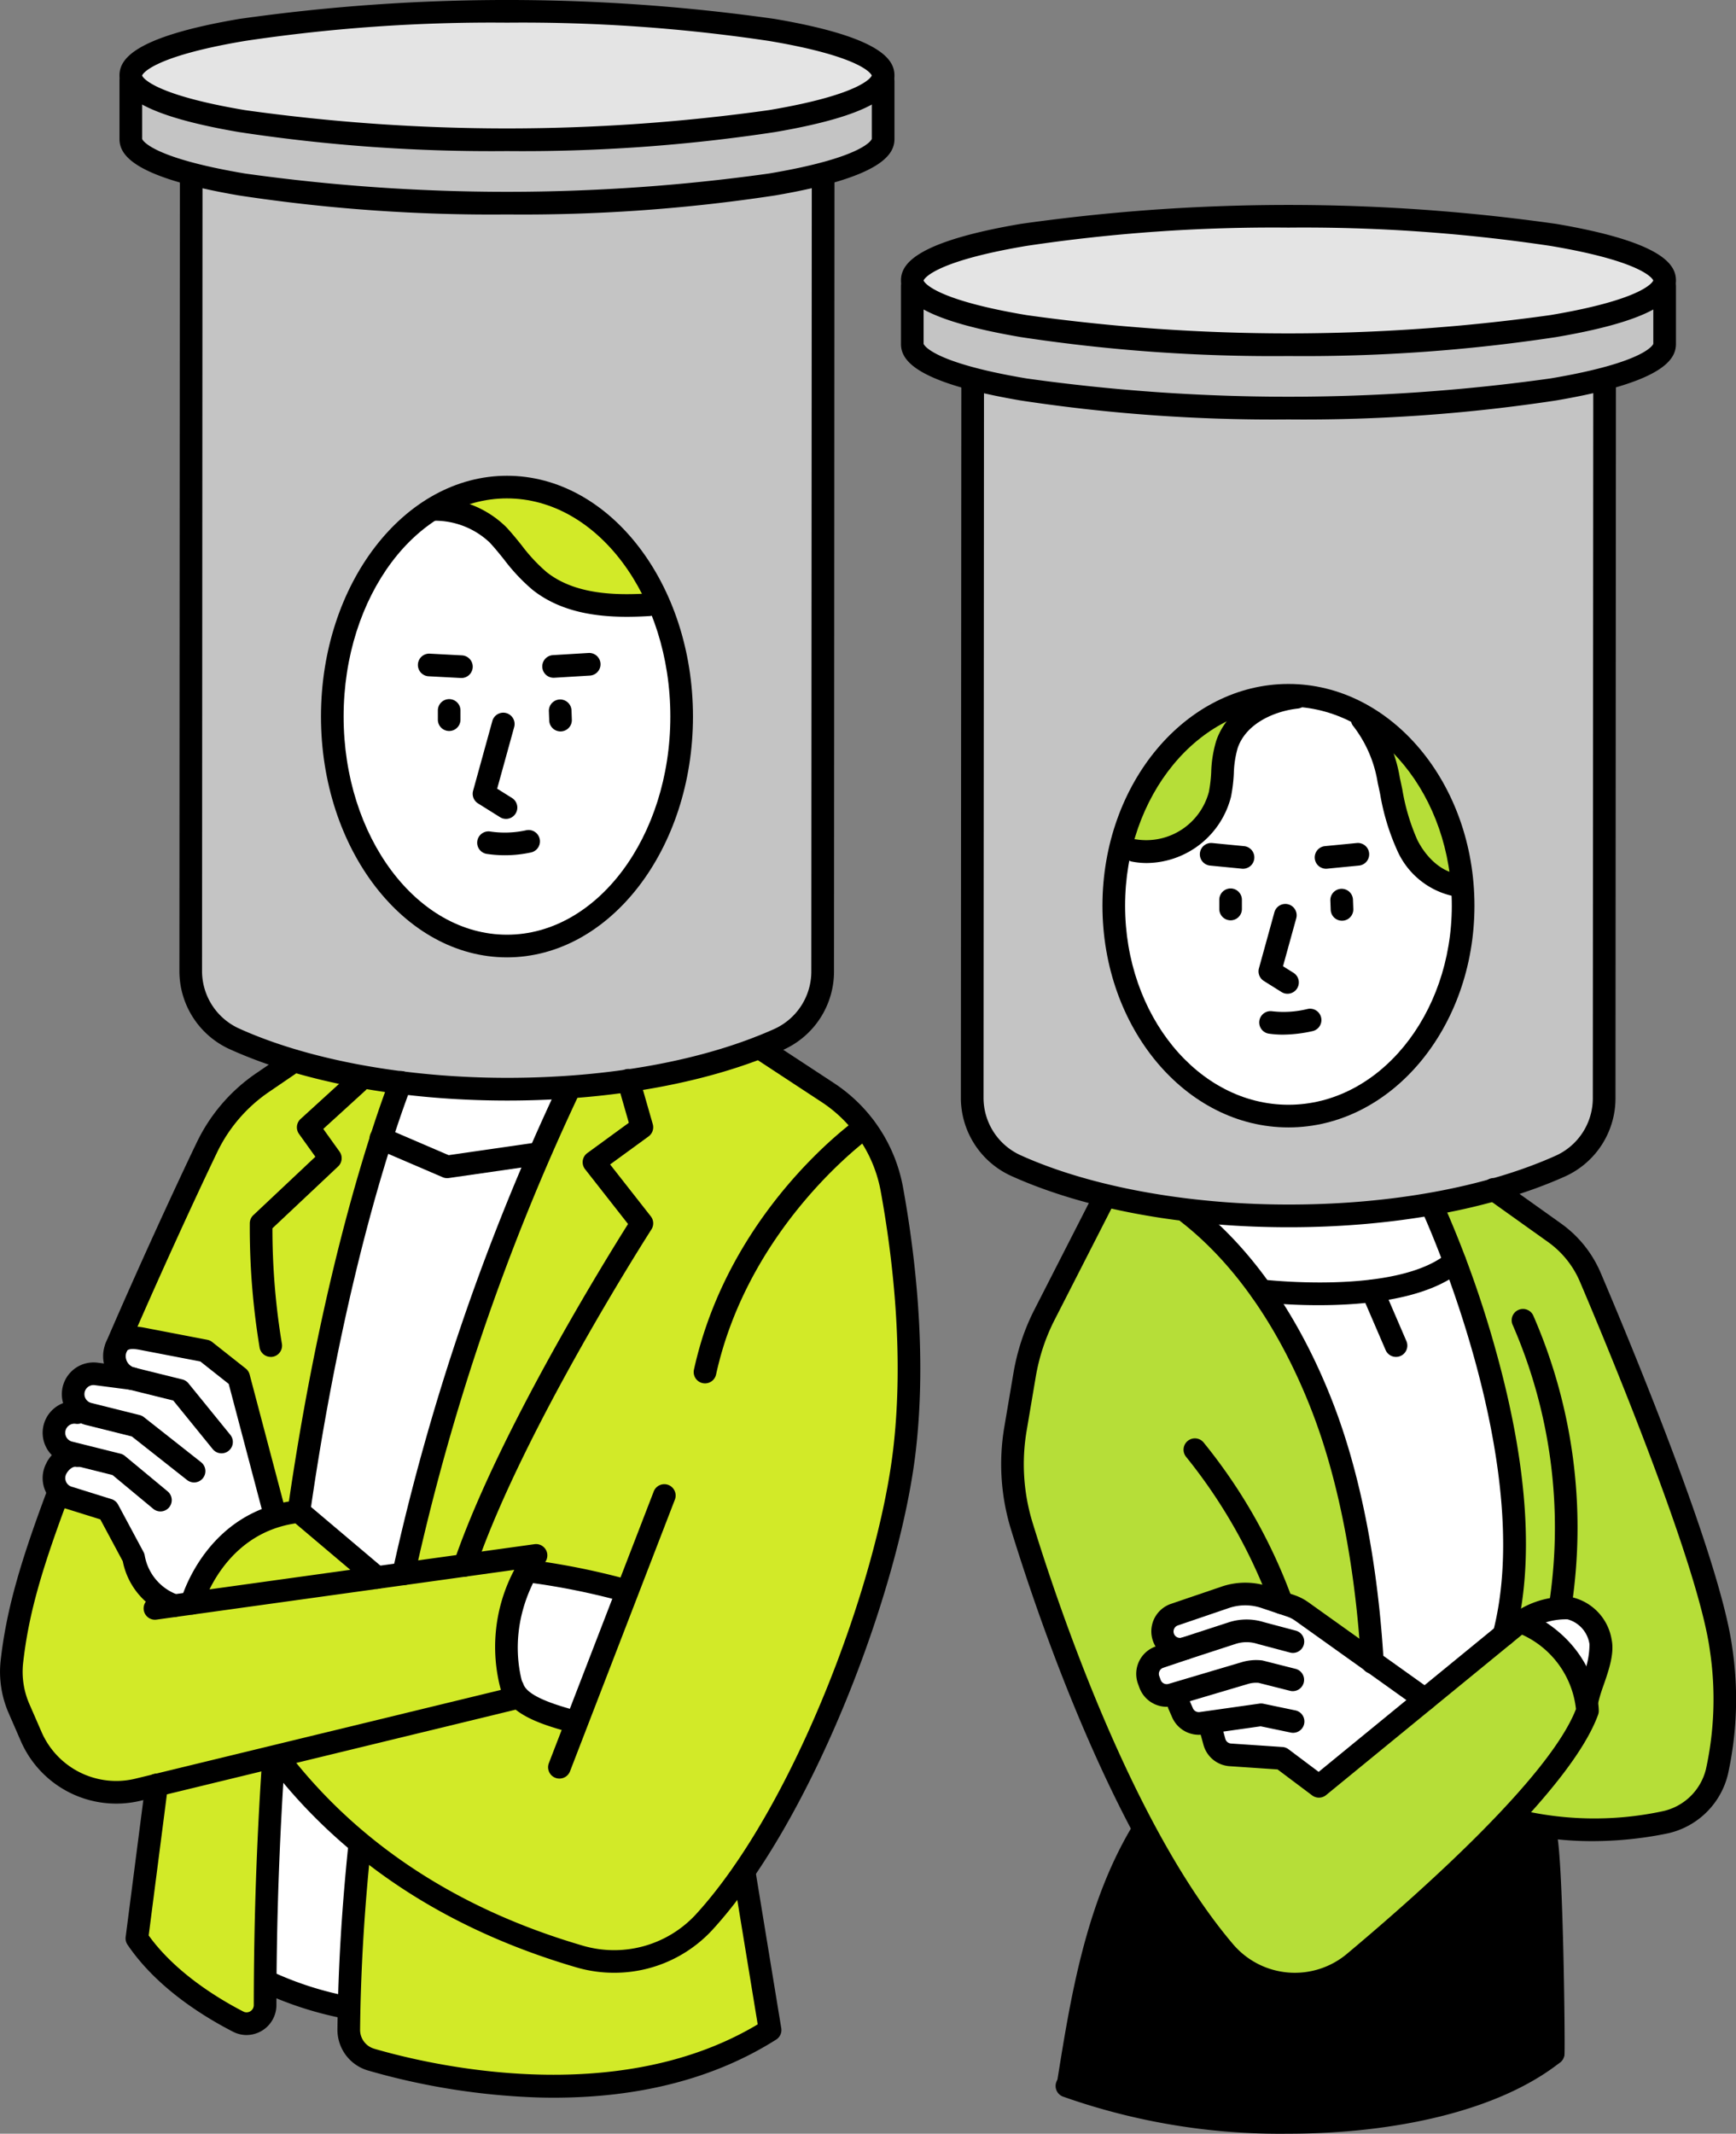
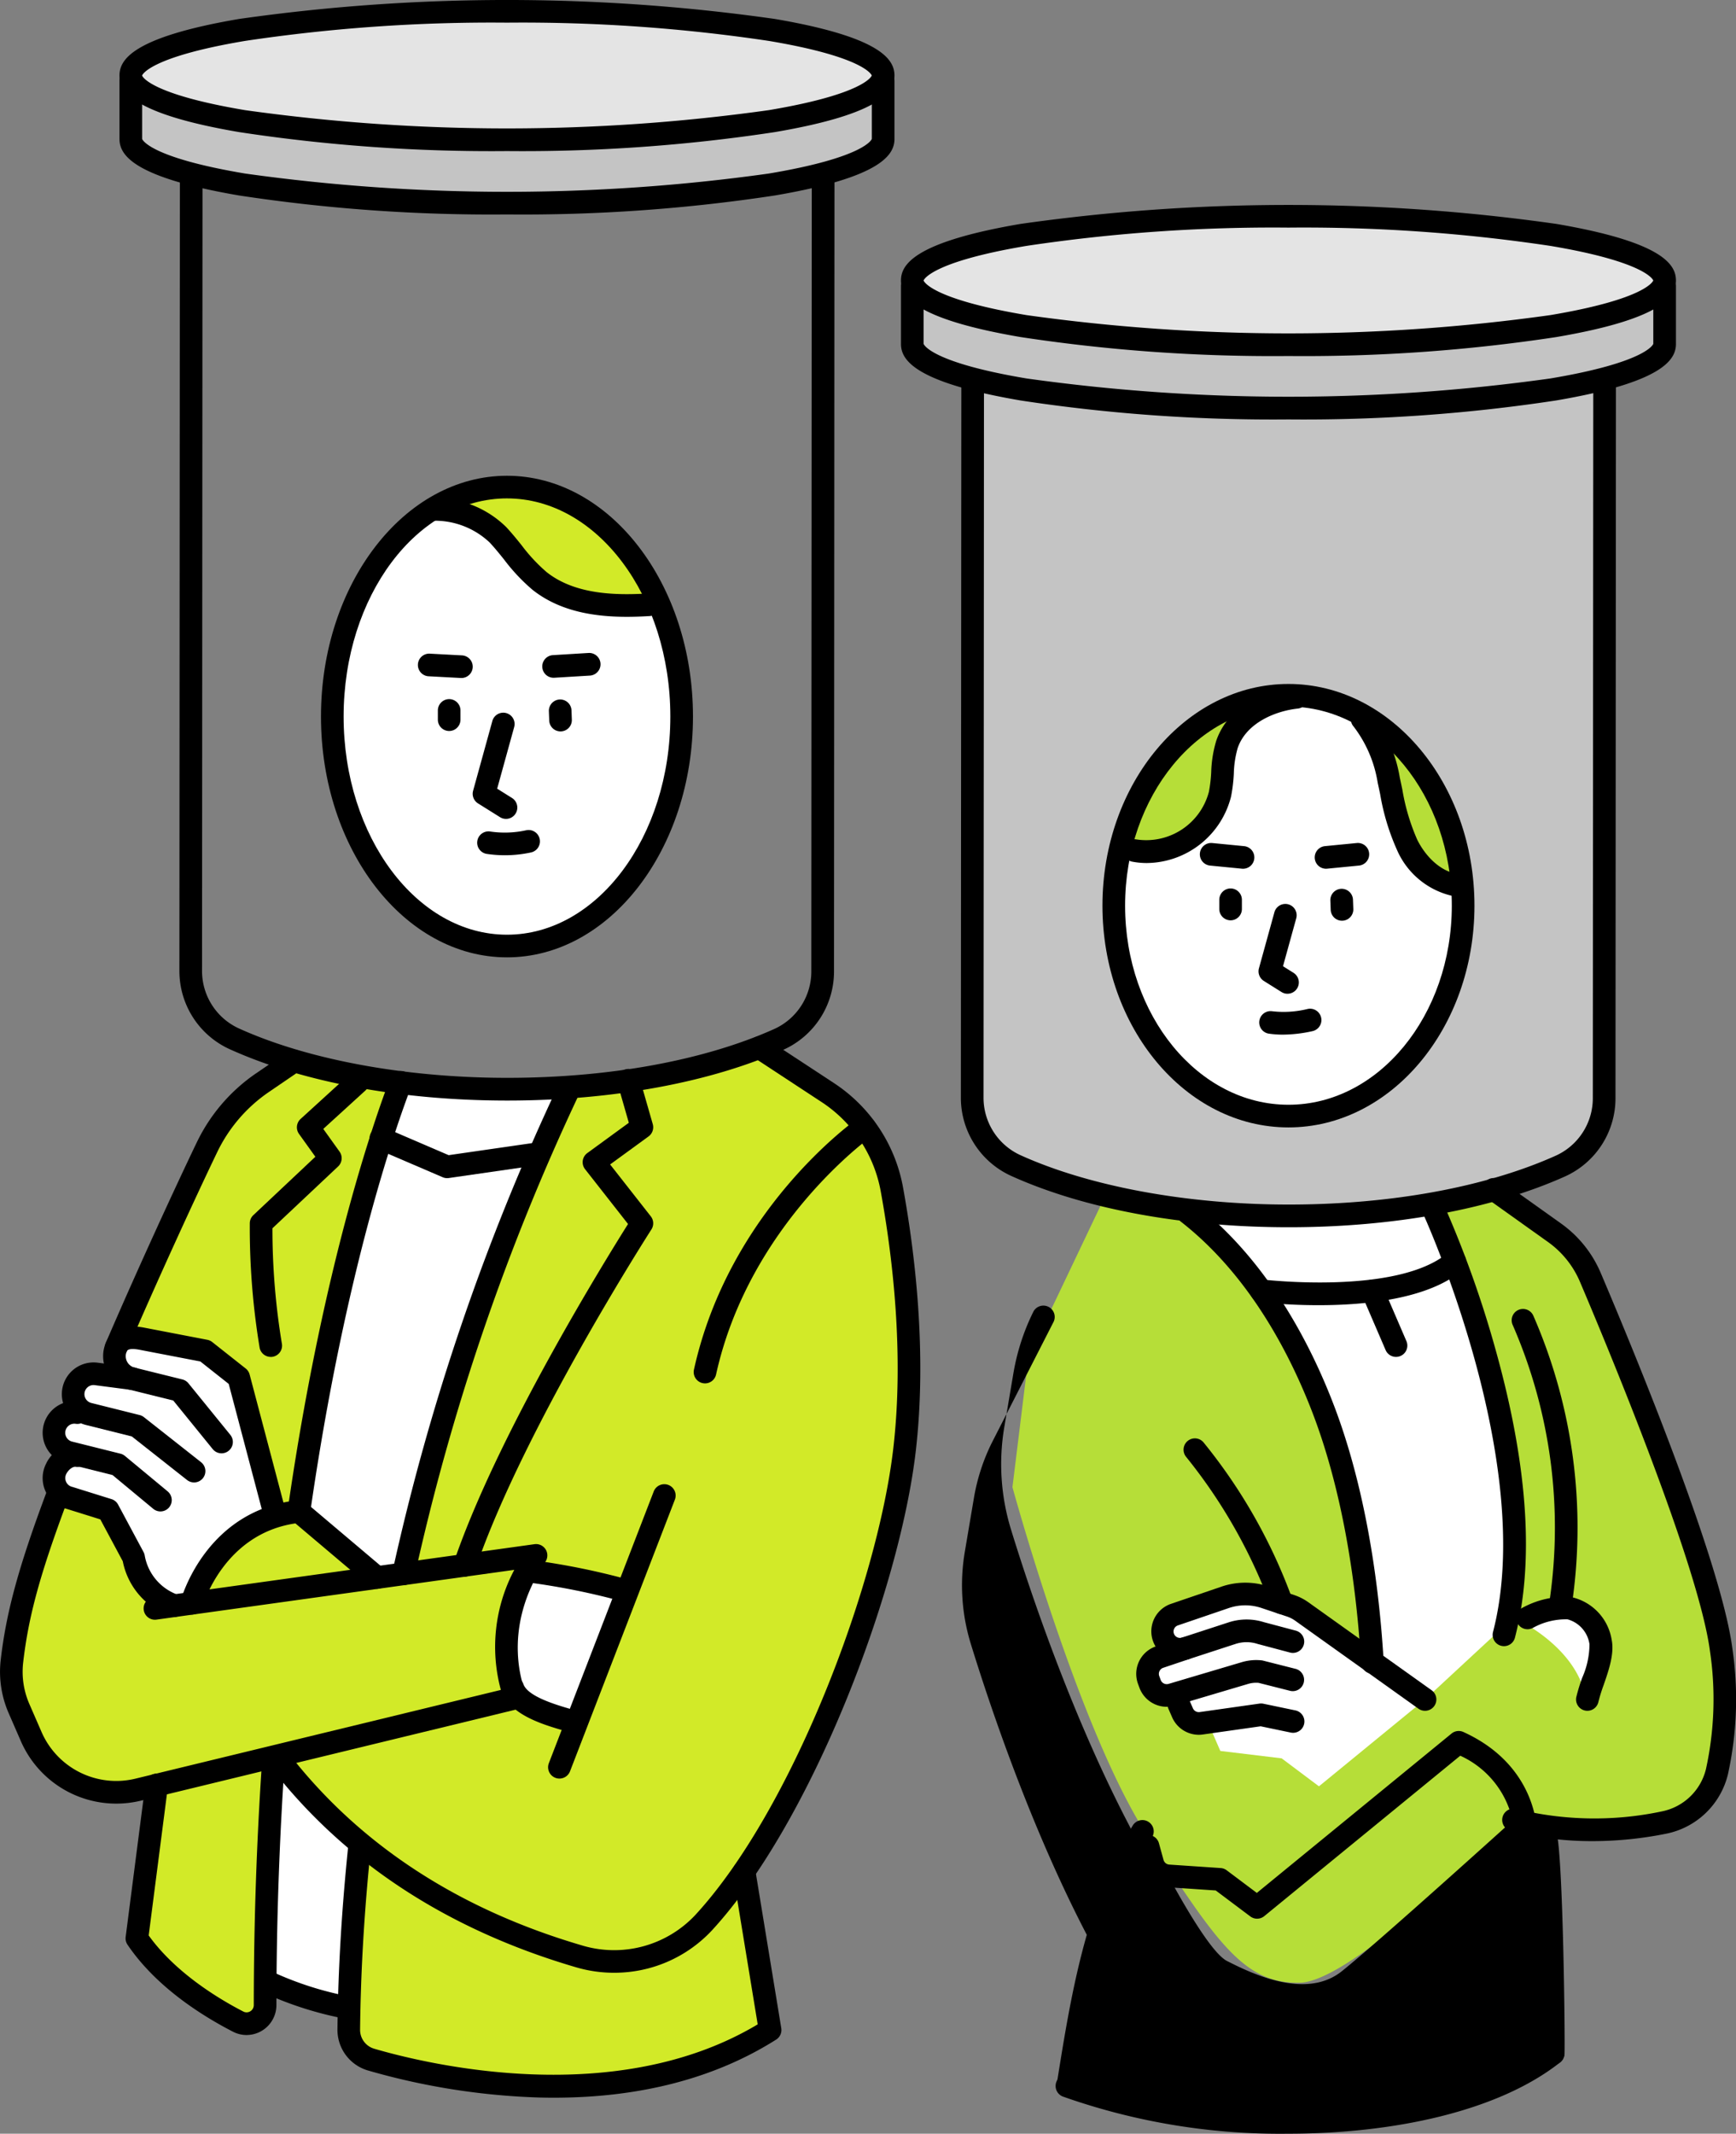
<svg xmlns="http://www.w3.org/2000/svg" width="172.31" height="211.707" viewBox="0 0 172.31 211.707">
  <rect x="0" y="0" width="172.31" height="211.707" fill="#808080" stroke="none" />
  <g id="グループ_962" data-name="グループ 962" transform="translate(-1300.203 -239.285)">
    <g id="ぬり" transform="translate(1300.854 244.147)">
      <path id="パス_3739" data-name="パス 3739" d="M1533.024,502.5l-7.641,16.044-1.585,12.892s6.57,24.117,13.407,34.618,9.576,14.7,15.125,14.554,21.185-16.153,21.185-16.153,11.829,2.081,17.152-.6,3.581-15.442,3.581-15.442a212.409,212.409,0,0,0-7.269-23.507c-3.9-9.713-8.2-17.74-8.2-17.74l-9.2-5.241s-7.231,3.5-18.357,2.6S1533.024,502.5,1533.024,502.5Z" transform="translate(-1423.956 -388.744)" fill="#b6de38" />
-       <path id="パス_3740" data-name="パス 3740" d="M1405.1,250.1h-62.727l-.055,91.482a7.377,7.377,0,0,0,4.323,6.727c6.8,3.081,16.427,5,27.1,5,10.6,0,20.167-1.9,26.964-4.944a7.375,7.375,0,0,0,4.345-6.731Z" transform="translate(-1324.043 -250.103)" fill="#c4c4c4" />
      <path id="パス_3741" data-name="パス 3741" d="M1577.688,295.352h-62.727l-.054,83.715a7.377,7.377,0,0,0,4.323,6.727c6.8,3.081,16.427,5,27.1,5,10.6,0,20.167-1.9,26.963-4.944a7.376,7.376,0,0,0,4.345-6.731Z" transform="translate(-1419.061 -275.015)" fill="#c4c4c4" />
      <ellipse id="楕円形_185" data-name="楕円形 185" cx="17.338" cy="22.769" rx="17.338" ry="22.769" transform="translate(32.331 43.467)" fill="#fff" />
      <ellipse id="楕円形_186" data-name="楕円形 186" cx="17.338" cy="20.877" rx="17.338" ry="20.877" transform="translate(109.898 64.122)" fill="#fff" />
      <path id="パス_3742" data-name="パス 3742" d="M1357.479,474.467l-17.116-.49-10.141-2.107-8.223,7.7-17.906,42.968s-3.727,9.5-1.968,12.693,3.956,9.205,9.518,9.162l4.909-.658-1.962,15.2s8.265,8.32,10.046,8.262,2.635-1.023,3.057-3.863l7.791,2.477s.094,3.935,1.223,4.544a50.575,50.575,0,0,0,16.067,3.175c6.6-.02,16.761-.205,24.673-5.5l-2.585-15.749s10.708-16.554,13.372-29.742,4.447-35.238-1.979-44.077l-9.887-7.909S1361.585,474.232,1357.479,474.467Z" transform="translate(-1301.652 -371.472)" fill="#d2ea28" />
      <path id="パス_3743" data-name="パス 3743" d="M1385.912,478.174l-1.526,5.592,6.749,2.813,8.617-1.406,3.276-6.508S1393.258,479.7,1385.912,478.174Z" transform="translate(-1347.202 -375.669)" fill="#fff" />
      <path id="パス_3744" data-name="パス 3744" d="M1374.547,490.616s-6.836,24.645-8.032,37.016l7.413,6.38,2.843-.2s9.867-35.279,13.143-41.787l-8.617,1.406Z" transform="translate(-1337.363 -382.519)" fill="#fff" />
      <path id="パス_3745" data-name="パス 3745" d="M1359.994,629.424l-.4,21.376,7.791,2.477,1.21-16.453Z" transform="translate(-1333.551 -458.94)" fill="#fff" />
      <path id="パス_3746" data-name="パス 3746" d="M1312.4,550.526l5.669,1.588,1.888,4.531,1.312,3.649,4.371,1.37s.86-4.8,4-7.044,4.223-2.507,4.223-2.507l-3.475-13.485-3.306-2.982-8.195-.563-.831,2.264-3.211.926-.878,3.682-1.674,1.417,1.122,3.513A2.607,2.607,0,0,0,1312.4,550.526Z" transform="translate(-1307.364 -407.001)" fill="#fff" />
      <path id="パス_3747" data-name="パス 3747" d="M1414.218,586.218s-3.928,5.9-1.339,11.689c0,0,2.862,3.44,6.312,3.2l4.723-12.656S1418.05,586.226,1414.218,586.218Z" transform="translate(-1362.403 -435.153)" fill="#fff" />
      <path id="パス_3748" data-name="パス 3748" d="M1571.5,514.452s8.379.7,12.523-.689a28.273,28.273,0,0,0,5.842-2.495l-2.187-5.352a66.757,66.757,0,0,1-12.185.5c-7.417-.286-11.452,0-11.452,0Z" transform="translate(-1446.115 -390.942)" fill="#fff" />
      <path id="パス_3749" data-name="パス 3749" d="M1580.641,521.008s11.226,21.527,10.178,36.569l5.224,3.679,8.094-7.5s1.551-12.311-.717-20.987-4.414-14.948-4.414-14.948S1595.125,521.708,1580.641,521.008Z" transform="translate(-1455.251 -397.499)" fill="#fff" />
      <path id="パス_3750" data-name="パス 3750" d="M1581.172,601.651l-12.418-8.858-5.642-1.6-8.023,2.239.84,2.972-2.3,1.81,1.459,2.98,1.652.059.9,2.782,2.292.6.923,2.124,6.089.735,3.7,2.775Z" transform="translate(-1440.38 -437.893)" fill="#fff" />
      <path id="パス_3751" data-name="パス 3751" d="M1636,594.984s5.425,2.627,6.421,7.359a5.838,5.838,0,0,0,.567-7.359C1640.272,590.9,1636,594.984,1636,594.984Z" transform="translate(-1485.729 -438.981)" fill="#fff" />
      <path id="パス_3752" data-name="パス 3752" d="M1395.063,349.27a8.8,8.8,0,0,1,5.635,1.42c2.309,1.781,5.141,6.681,8.209,7.12s9.013.844,9.013.844-3.262-7.036-9.287-10.4S1395.063,349.27,1395.063,349.27Z" transform="translate(-1353.08 -303.444)" fill="#d2ea28" />
      <path id="パス_3753" data-name="パス 3753" d="M1564.219,392.773s-5.625,1.868-6.1,4.845-1.119,8.406-4.78,9.776a11.555,11.555,0,0,1-5.885.9s2.173-8.321,5.885-10.9S1564.219,392.773,1564.219,392.773Z" transform="translate(-1436.983 -328.651)" fill="#b6de38" />
      <path id="パス_3754" data-name="パス 3754" d="M1601.913,399.121s2.859,6.737,3.232,8.979,3.145,6.725,6.393,6.651C1611.538,414.751,1608.844,402.024,1601.913,399.121Z" transform="translate(-1466.963 -332.146)" fill="#b6de38" />
    </g>
    <g id="ベタ" transform="translate(1406.104 419.854)">
      <path id="パス_3755" data-name="パス 3755" d="M1535.83,667.448s-.217-16.753,8-24.8c0,0,5.487,11.179,7.892,12.4s7.81,3.866,11.378,1.024,17.04-15.025,17.04-15.025l3.589.7.367,22.474a49.049,49.049,0,0,1-21,6.845C1550.765,672.14,1535.83,667.448,1535.83,667.448Z" transform="translate(-1535.83 -641.046)" />
    </g>
    <g id="線画" transform="translate(1300.203 239.285)">
      <path id="パス_3756" data-name="パス 3756" d="M1372.364,353.062c-10.5,0-20.292-1.812-27.558-5.1a8.514,8.514,0,0,1-4.983-7.751l.054-91.482A1.124,1.124,0,0,1,1341,247.6h62.727a1.124,1.124,0,0,1,1.124,1.124l-.054,91.536a8.507,8.507,0,0,1-5.01,7.756C1392.533,351.271,1382.794,353.062,1372.364,353.062ZM1342.123,249.85l-.053,90.358a6.263,6.263,0,0,0,3.663,5.7c6.88,3.116,16.587,4.9,26.631,4.9,10.121,0,19.533-1.721,26.5-4.846a6.259,6.259,0,0,0,3.681-5.706l.053-90.412Z" transform="translate(-1322.016 -243.865)" />
      <path id="パス_3757" data-name="パス 3757" d="M1544.948,390.545c-10.5,0-20.292-1.813-27.559-5.1a8.514,8.514,0,0,1-4.983-7.751l.054-83.716a1.123,1.123,0,0,1,1.124-1.123h62.727a1.124,1.124,0,0,1,1.124,1.124l-.054,83.77a8.508,8.508,0,0,1-5.01,7.756C1565.118,388.754,1555.38,390.545,1544.948,390.545ZM1514.708,295.1l-.053,82.592a6.263,6.263,0,0,0,3.663,5.7c6.88,3.116,16.587,4.9,26.631,4.9,10.121,0,19.533-1.721,26.5-4.847a6.257,6.257,0,0,0,3.682-5.706l.053-82.646Z" transform="translate(-1417.033 -268.777)" />
      <path id="パス_3758" data-name="パス 3758" d="M1408.367,425.024a12.2,12.2,0,0,1-1.751-.127,1.124,1.124,0,1,1,.322-2.224,9.882,9.882,0,0,0,3.548-.127,1.124,1.124,0,0,1,.48,2.2A12.15,12.15,0,0,1,1408.367,425.024Z" transform="translate(-1358.259 -340.167)" />
      <path id="パス_3759" data-name="パス 3759" d="M1398.02,396.79h0a1.124,1.124,0,0,1-1.121-1.127l0-.915a1.124,1.124,0,0,1,1.124-1.121h0a1.124,1.124,0,0,1,1.12,1.127l0,.915A1.124,1.124,0,0,1,1398.02,396.79Z" transform="translate(-1353.438 -324.26)" />
      <path id="パス_3760" data-name="パス 3760" d="M1422.575,396.873a1.123,1.123,0,0,1-1.122-1.082l-.034-.921a1.123,1.123,0,1,1,2.245-.083l.034.921a1.123,1.123,0,0,1-1.081,1.164Z" transform="translate(-1366.939 -324.302)" />
      <path id="パス_3761" data-name="パス 3761" d="M1407.908,407.157a1.115,1.115,0,0,1-.6-.172l-2.183-1.366a1.123,1.123,0,0,1-.487-1.251l1.911-6.924a1.124,1.124,0,0,1,2.167.6l-1.689,6.116,1.473.922a1.124,1.124,0,0,1-.6,2.076Z" transform="translate(-1357.68 -325.907)" />
      <path id="パス_3762" data-name="パス 3762" d="M1396.87,386h-.06l-3.182-.169a1.124,1.124,0,1,1,.118-2.244l3.182.169a1.124,1.124,0,0,1-.058,2.245Z" transform="translate(-1351.052 -318.729)" />
      <path id="パス_3763" data-name="パス 3763" d="M1421.054,385.893a1.124,1.124,0,0,1-.067-2.245l3.547-.215a1.124,1.124,0,0,1,.136,2.244l-3.547.215Z" transform="translate(-1366.12 -318.645)" />
      <g id="グループ_869" data-name="グループ 869" transform="translate(11.86 6.928)">
        <path id="パス_3764" data-name="パス 3764" d="M1329.091,257.2v5.731c0,3.519,16.716,6.371,37.337,6.371s37.337-2.853,37.337-6.371V257.2Z" transform="translate(-1327.968 -256.075)" fill="#c4c4c4" />
        <path id="パス_3765" data-name="パス 3765" d="M1365.052,269.048a166.342,166.342,0,0,1-26.591-1.882c-10.64-1.815-11.87-4.073-11.87-5.613v-5.73a1.123,1.123,0,0,1,1.124-1.124h74.674a1.123,1.123,0,0,1,1.124,1.124v5.73c0,1.54-1.23,3.8-11.87,5.613A166.339,166.339,0,0,1,1365.052,269.048Zm-36.214-12.1v4.607c0,.017.61,1.821,10.217,3.434a187.247,187.247,0,0,0,51.994,0c9.607-1.613,10.215-3.418,10.216-3.435v-4.606Z" transform="translate(-1326.591 -254.699)" />
      </g>
      <g id="グループ_870" data-name="グループ 870" transform="translate(11.86)">
        <ellipse id="楕円形_187" data-name="楕円形 187" cx="37.337" cy="6.371" rx="37.337" ry="6.371" transform="translate(1.123 1.123)" fill="#e4e4e4" />
        <path id="パス_3766" data-name="パス 3766" d="M1365.052,254.274a166.4,166.4,0,0,1-26.591-1.882c-10.64-1.815-11.87-4.073-11.87-5.613s1.23-3.8,11.87-5.613a188.8,188.8,0,0,1,53.181,0c10.64,1.816,11.87,4.073,11.87,5.613s-1.23,3.8-11.87,5.613A166.393,166.393,0,0,1,1365.052,254.274Zm0-12.742a165.286,165.286,0,0,0-26,1.813c-9.607,1.613-10.216,3.418-10.218,3.435s.61,1.82,10.217,3.433a187.2,187.2,0,0,0,51.994,0c9.518-1.6,10.2-3.384,10.216-3.434-.013-.05-.7-1.836-10.218-3.434A165.288,165.288,0,0,0,1365.052,241.532Zm36.213,5.248h0Z" transform="translate(-1326.591 -239.285)" />
      </g>
      <path id="パス_3767" data-name="パス 3767" d="M1389.55,392.1c-10.18,0-18.462-10.718-18.462-23.892s8.282-23.892,18.462-23.892,18.462,10.718,18.462,23.892S1399.73,392.1,1389.55,392.1Zm0-45.538c-8.941,0-16.214,9.71-16.214,21.645s7.274,21.645,16.214,21.645,16.215-9.71,16.215-21.645S1398.491,346.563,1389.55,346.563Z" transform="translate(-1339.229 -297.111)" />
      <path id="パス_3768" data-name="パス 3768" d="M1413.624,360.988c-3.141,0-6.63-.5-9.375-2.69a18.75,18.75,0,0,1-2.824-3.011c-.478-.592-.929-1.152-1.419-1.675a7.919,7.919,0,0,0-5.525-2.157,1.124,1.124,0,0,1-.3-2.227,10,10,0,0,1,7.463,2.849c.546.583,1.045,1.2,1.528,1.8a16.812,16.812,0,0,0,2.477,2.665c2.833,2.261,6.9,2.324,10.118,2.128a1.124,1.124,0,0,1,.137,2.243C1415.179,360.957,1414.412,360.988,1413.624,360.988Z" transform="translate(-1351.407 -299.789)" />
      <path id="パス_3769" data-name="パス 3769" d="M1580.6,464.545a9.691,9.691,0,0,1-1.4-.1,1.124,1.124,0,0,1,.323-2.224,9.935,9.935,0,0,0,3.547-.222,1.124,1.124,0,1,1,.48,2.2A13.827,13.827,0,0,1,1580.6,464.545Z" transform="translate(-1453.277 -361.889)" />
      <path id="パス_3770" data-name="パス 3770" d="M1570.6,438.583h0a1.124,1.124,0,0,1-1.121-1.127l0-.915a1.124,1.124,0,0,1,1.124-1.12h0a1.124,1.124,0,0,1,1.12,1.127l0,.915A1.123,1.123,0,0,1,1570.6,438.583Z" transform="translate(-1448.456 -347.269)" />
      <path id="パス_3771" data-name="パス 3771" d="M1595.16,438.665a1.123,1.123,0,0,1-1.122-1.082l-.034-.921a1.123,1.123,0,1,1,2.245-.082l.034.92a1.123,1.123,0,0,1-1.081,1.164Z" transform="translate(-1461.957 -347.311)" />
      <path id="パス_3772" data-name="パス 3772" d="M1581.018,447.753a1.118,1.118,0,0,1-.595-.171l-1.754-1.1a1.125,1.125,0,0,1-.487-1.252l1.536-5.564a1.124,1.124,0,0,1,2.167.6l-1.314,4.756,1.044.654a1.124,1.124,0,0,1-.6,2.076Z" transform="translate(-1453.224 -349.153)" />
      <path id="パス_3773" data-name="パス 3773" d="M1569.455,427.935c-.036,0-.074,0-.111-.005l-3.182-.311a1.124,1.124,0,0,1,.22-2.237l3.182.311a1.124,1.124,0,0,1-.109,2.242Z" transform="translate(-1446.07 -341.738)" />
      <path id="パス_3774" data-name="パス 3774" d="M1591.661,427.935a1.124,1.124,0,0,1-.108-2.242l3.182-.311a1.124,1.124,0,0,1,.219,2.237l-3.182.311C1591.735,427.933,1591.7,427.935,1591.661,427.935Z" transform="translate(-1460.049 -341.739)" />
      <g id="グループ_871" data-name="グループ 871" transform="translate(89.427 27.264)">
        <path id="パス_3775" data-name="パス 3775" d="M1501.676,302.447v5.731c0,3.519,16.716,6.371,37.337,6.371s37.337-2.853,37.337-6.371v-5.731Z" transform="translate(-1500.552 -301.323)" fill="#c4c4c4" />
        <path id="パス_3776" data-name="パス 3776" d="M1537.637,314.3a166.4,166.4,0,0,1-26.59-1.882c-10.64-1.816-11.87-4.073-11.87-5.613v-5.731a1.124,1.124,0,0,1,1.124-1.124h74.674a1.123,1.123,0,0,1,1.124,1.124V306.8c0,1.54-1.23,3.8-11.87,5.613A166.4,166.4,0,0,1,1537.637,314.3Zm-36.214-12.1V306.8c0,.017.61,1.822,10.218,3.434a187.272,187.272,0,0,0,51.991,0c9.607-1.613,10.216-3.418,10.218-3.435v-4.606Z" transform="translate(-1499.176 -299.947)" />
      </g>
      <g id="グループ_872" data-name="グループ 872" transform="translate(89.427 20.336)">
        <ellipse id="楕円形_188" data-name="楕円形 188" cx="37.337" cy="6.371" rx="37.337" ry="6.371" transform="translate(1.123 1.124)" fill="#e4e4e4" />
        <path id="パス_3777" data-name="パス 3777" d="M1537.637,299.522a166.4,166.4,0,0,1-26.59-1.882c-10.64-1.816-11.87-4.073-11.87-5.613s1.231-3.8,11.87-5.613a188.757,188.757,0,0,1,53.181,0c10.64,1.815,11.87,4.073,11.87,5.613s-1.23,3.8-11.87,5.613A166.4,166.4,0,0,1,1537.637,299.522Zm0-12.742a165.247,165.247,0,0,0-26,1.814c-9.607,1.613-10.214,3.418-10.216,3.435s.61,1.821,10.218,3.433a187.225,187.225,0,0,0,51.991,0c9.519-1.6,10.2-3.384,10.218-3.434-.013-.05-.7-1.836-10.216-3.434A165.248,165.248,0,0,0,1537.637,286.78Zm36.213,5.249h0Z" transform="translate(-1499.176 -284.533)" />
      </g>
      <path id="パス_3778" data-name="パス 3778" d="M1562.135,434.274c-10.18,0-18.462-9.869-18.462-22s8.282-22,18.462-22,18.462,9.869,18.462,22S1572.315,434.274,1562.135,434.274Zm0-41.754c-8.941,0-16.215,8.862-16.215,19.753s7.274,19.753,16.215,19.753,16.214-8.862,16.214-19.753S1571.076,392.52,1562.135,392.52Z" transform="translate(-1434.247 -322.412)" />
      <path id="パス_3779" data-name="パス 3779" d="M1571.3,574.232a1.124,1.124,0,0,1-1.065-.766,52.338,52.338,0,0,0-8.425-14.846,1.124,1.124,0,0,1,1.716-1.451,53.664,53.664,0,0,1,8.839,15.582,1.123,1.123,0,0,1-1.065,1.481Z" transform="translate(-1444.087 -414.079)" />
      <path id="パス_3780" data-name="パス 3780" d="M1638.566,565.181a32.075,32.075,0,0,1-8.137-1.02,1.124,1.124,0,0,1,.571-2.174,32.369,32.369,0,0,0,14.468.242,5.648,5.648,0,0,0,4.366-4.205,32.387,32.387,0,0,0,.389-11.746c-1.149-8.534-10.163-30.174-12.9-36.6a9.326,9.326,0,0,0-3.173-3.946l-5.988-4.268a1.124,1.124,0,1,1,1.3-1.83l5.988,4.268a11.576,11.576,0,0,1,3.936,4.9c3.541,8.324,11.9,28.61,13.057,37.183a34.637,34.637,0,0,1-.429,12.564,7.9,7.9,0,0,1-6.1,5.889A37.072,37.072,0,0,1,1638.566,565.181Z" transform="translate(-1480.504 -382.505)" />
      <path id="パス_3781" data-name="パス 3781" d="M1642.11,603.068a1.124,1.124,0,0,1-1.1-1.36,17.548,17.548,0,0,1,.59-1.928,8.3,8.3,0,0,0,.718-3.312,3,3,0,0,0-2.176-2.474,6.729,6.729,0,0,0-3.433.844,1.123,1.123,0,0,1-1.084-1.968,8.891,8.891,0,0,1,4.812-1.1,5.178,5.178,0,0,1,4.084,4.254c.28,1.378-.292,3.033-.8,4.494a16.117,16.117,0,0,0-.516,1.666A1.124,1.124,0,0,1,1642.11,603.068Z" transform="translate(-1484.551 -433.324)" />
      <path id="パス_3782" data-name="パス 3782" d="M1311.735,598.633a10.327,10.327,0,0,1-9.472-6.22l-1.195-2.744a10.248,10.248,0,0,1-.8-5.237c.542-4.762,1.782-9.3,4.574-16.761a1.124,1.124,0,1,1,2.1.788c-2.757,7.36-3.921,11.606-4.445,16.226a7.993,7.993,0,0,0,.63,4.086l1.195,2.744a8.086,8.086,0,0,0,9.338,4.638l36.257-8.8a16.306,16.306,0,0,1,1.333-11.913l-35.488,4.934a1.124,1.124,0,1,1-.31-2.226l37.8-5.255a1.123,1.123,0,0,1,1.086,1.742c-4.615,6.83-2.039,12.806-1.928,13.057a1.126,1.126,0,0,1-.759,1.553l-37.457,9.094A10.409,10.409,0,0,1,1311.735,598.633Z" transform="translate(-1300.203 -419.679)" />
      <path id="パス_3783" data-name="パス 3783" d="M1324.507,501.631a1.124,1.124,0,0,1-1.031-1.569c3.136-7.281,6.878-15.407,9.027-19.877a17.441,17.441,0,0,1,5.882-6.841l3.169-2.162a1.124,1.124,0,0,1,1.267,1.856l-3.169,2.162a15.2,15.2,0,0,0-5.124,5.958c-2.139,4.449-5.864,12.54-8.988,19.793A1.124,1.124,0,0,1,1324.507,501.631Z" transform="translate(-1312.965 -366.85)" />
      <path id="パス_3784" data-name="パス 3784" d="M1425.586,587.852a1.117,1.117,0,0,1-.3-.04,69.663,69.663,0,0,0-9.133-1.858,1.124,1.124,0,1,1,.3-2.227,71.9,71.9,0,0,1,9.427,1.917,1.124,1.124,0,0,1-.3,2.207Z" transform="translate(-1363.505 -428.914)" />
      <path id="パス_3785" data-name="パス 3785" d="M1418.03,614.936a1.113,1.113,0,0,1-.32-.047l-.462-.135c-2.194-.638-5.51-1.6-6.291-3.975a1.124,1.124,0,0,1,2.135-.7c.411,1.248,3.256,2.076,4.784,2.52l.473.138a1.124,1.124,0,0,1-.319,2.2Z" transform="translate(-1361.148 -443.002)" />
      <path id="パス_3786" data-name="パス 3786" d="M1393.689,560.968a13.291,13.291,0,0,1-3.726-.531c-12.858-3.756-23.09-10.471-30.415-19.959a1.123,1.123,0,1,1,1.778-1.373c7.028,9.1,16.875,15.556,29.267,19.175a11.048,11.048,0,0,0,11.159-3.033c9.645-10.462,18.1-32.812,19.663-46.327,1.088-9.423-.081-19.072-1.253-25.507a13.481,13.481,0,0,0-5.838-8.818l-6.828-4.481a1.124,1.124,0,0,1,1.233-1.879l6.828,4.482a15.739,15.739,0,0,1,6.816,10.294c1.2,6.585,2.393,16.469,1.274,26.167-1.6,13.859-10.306,36.813-20.243,47.593A13.236,13.236,0,0,1,1393.689,560.968Z" transform="translate(-1332.747 -365.232)" />
      <path id="パス_3787" data-name="パス 3787" d="M1454.524,512.181a1.135,1.135,0,0,1-.243-.027,1.124,1.124,0,0,1-.855-1.34c3.49-15.807,15.794-24.6,16.316-24.963a1.124,1.124,0,0,1,1.292,1.839c-.121.085-12.116,8.679-15.413,23.609A1.124,1.124,0,0,1,1454.524,512.181Z" transform="translate(-1384.546 -374.922)" />
      <path id="パス_3788" data-name="パス 3788" d="M1396.21,670.45q-.675,0-1.359-.016a68.766,68.766,0,0,1-17.1-2.687,4.206,4.206,0,0,1-3.022-4.068c.069-5.972.411-11.781,1.078-18.281a1.124,1.124,0,0,1,2.236.229c-.659,6.431-1,12.175-1.066,18.078a1.95,1.95,0,0,0,1.4,1.885c5.417,1.582,23.976,6.015,38.066-2.417l-2.463-15.005a1.124,1.124,0,0,1,2.217-.364l2.585,15.749a1.123,1.123,0,0,1-.508,1.132C1412.226,668.512,1404.806,670.449,1396.21,670.45Z" transform="translate(-1341.236 -462.317)" />
      <path id="パス_3789" data-name="パス 3789" d="M1387.958,527.572a1.125,1.125,0,0,1-1.1-1.371,227.571,227.571,0,0,1,16.505-48.325,1.123,1.123,0,1,1,2.019.986,225.242,225.242,0,0,0-16.332,47.832A1.124,1.124,0,0,1,1387.958,527.572Z" transform="translate(-1347.898 -370.296)" />
      <path id="パス_3790" data-name="パス 3790" d="M1339.947,653.59a2.954,2.954,0,0,1-1.356-.332c-3.235-1.666-7.676-4.516-10.463-8.63a1.125,1.125,0,0,1-.184-.774l1.962-15.2a1.124,1.124,0,1,1,2.229.288l-1.906,14.768c2.679,3.733,7.006,6.32,9.391,7.549a.7.7,0,0,0,.694-.024.714.714,0,0,0,.346-.617c.007-8.268.281-16.286.841-24.513a1.123,1.123,0,1,1,2.241.152c-.555,8.177-.828,16.146-.835,24.363a2.972,2.972,0,0,1-2.961,2.969Z" transform="translate(-1315.471 -451.675)" />
      <path id="パス_3791" data-name="パス 3791" d="M1364.836,520.593a1.155,1.155,0,0,1-.161-.012,1.124,1.124,0,0,1-.953-1.272c3.474-24.189,8.656-38.874,10.162-42.8a1.124,1.124,0,1,1,2.1.8c-1.485,3.869-6.595,18.356-10.035,42.313A1.124,1.124,0,0,1,1364.836,520.593Z" transform="translate(-1335.167 -369.494)" />
      <path id="パス_3792" data-name="パス 3792" d="M1422.37,596.147a1.124,1.124,0,0,1-1.048-1.529l10.409-26.958a1.123,1.123,0,1,1,2.1.809l-10.409,26.958A1.124,1.124,0,0,1,1422.37,596.147Z" transform="translate(-1366.844 -419.678)" />
      <path id="パス_3793" data-name="パス 3793" d="M1401.46,525.684a1.124,1.124,0,0,1-1.063-1.488c4.333-12.663,15-29.889,17.272-33.5l-4.265-5.438a1.123,1.123,0,0,1,.222-1.6l4.121-3.005-1.111-3.874a1.124,1.124,0,1,1,2.16-.619l1.328,4.629a1.124,1.124,0,0,1-.418,1.217l-3.816,2.782,4.038,5.148a1.123,1.123,0,0,1,.061,1.3c-.127.2-12.716,19.8-17.465,33.683A1.124,1.124,0,0,1,1401.46,525.684Z" transform="translate(-1355.332 -369.251)" />
      <path id="パス_3794" data-name="パス 3794" d="M1357.444,504.062a1.123,1.123,0,0,1-1.1-.9,73.093,73.093,0,0,1-.978-12.356,1.122,1.122,0,0,1,.353-.809l6.156-5.794-1.623-2.264a1.124,1.124,0,0,1,.156-1.485l4.917-4.483a1.124,1.124,0,0,1,1.515,1.661l-4.179,3.81,1.614,2.252a1.124,1.124,0,0,1-.143,1.473l-6.518,6.134a69.636,69.636,0,0,0,.933,11.422,1.124,1.124,0,0,1-1.1,1.344Z" transform="translate(-1330.573 -369.431)" />
      <path id="パス_3795" data-name="パス 3795" d="M1339.9,551.42a1.123,1.123,0,0,1-1.085-.837l-3.374-12.773-2.815-2.225-6.012-1.156c-1.136-.218-1.26.072-1.3.167a1.171,1.171,0,0,0,.8,1.6l4.729,1.172a1.125,1.125,0,0,1,.6.382l4.168,5.129a1.124,1.124,0,0,1-1.744,1.418l-3.93-4.838-4.365-1.081a3.42,3.42,0,0,1-2.324-4.656c.4-.938,1.381-1.958,3.792-1.495l6.281,1.208a1.119,1.119,0,0,1,.484.222l3.324,2.627a1.123,1.123,0,0,1,.39.6l3.469,13.135a1.124,1.124,0,0,1-.8,1.373A1.137,1.137,0,0,1,1339.9,551.42Z" transform="translate(-1312.74 -400.5)" />
      <path id="パス_3796" data-name="パス 3796" d="M1312.006,556.212" transform="translate(-1306.701 -413.771)" fill="none" stroke="#000" stroke-linecap="round" stroke-linejoin="round" stroke-width="5" />
      <path id="パス_3797" data-name="パス 3797" d="M1341.171,581.824a1.124,1.124,0,0,1-1.084-1.423c.1-.364,2.566-8.944,11.6-9.92a1.119,1.119,0,0,1,.846.259l7.745,6.546a1.123,1.123,0,1,1-1.45,1.716l-7.368-6.227c-7.15,1.061-9.185,8.15-9.205,8.222A1.124,1.124,0,0,1,1341.171,581.824Z" transform="translate(-1322.139 -421.624)" />
      <path id="パス_3798" data-name="パス 3798" d="M1326.972,551.961a1.12,1.12,0,0,1-.695-.241l-5.483-4.322-4.564-1.141a3.149,3.149,0,0,1,1.17-6.177l3.562.464a1.124,1.124,0,1,1-.291,2.228l-3.561-.464a.9.9,0,0,0-.917.482.9.9,0,0,0,.583,1.287l4.8,1.2a1.121,1.121,0,0,1,.423.208l5.672,4.471a1.124,1.124,0,0,1-.7,2.006Z" transform="translate(-1307.712 -404.875)" />
      <path id="パス_3799" data-name="パス 3799" d="M1321.313,559.534a1.117,1.117,0,0,1-.717-.259l-4.042-3.352L1312,554.785a3.149,3.149,0,0,1,1.17-6.177,1.124,1.124,0,1,1-.29,2.228.906.906,0,0,0-.918.482.9.9,0,0,0,.583,1.287l4.8,1.2a1.121,1.121,0,0,1,.445.225l4.238,3.516a1.124,1.124,0,0,1-.717,1.988Z" transform="translate(-1305.386 -409.57)" />
      <path id="パス_3800" data-name="パス 3800" d="M1322.718,575.242a1.114,1.114,0,0,1-.318-.046,7.25,7.25,0,0,1-4.828-5.483l-2.228-4.154-3.376-1.054a3.148,3.148,0,0,1-2-4.486,3.334,3.334,0,0,1,3.206-1.907,1.124,1.124,0,1,1-.289,2.228c-.286-.034-.707.294-.919.706a.9.9,0,0,0-.019.784.886.886,0,0,0,.6.5c.021,0,.041.011.062.017l3.843,1.2a1.123,1.123,0,0,1,.655.542l2.525,4.707a1.125,1.125,0,0,1,.12.356,5.066,5.066,0,0,0,3.282,3.885,1.124,1.124,0,0,1-.317,2.2Z" transform="translate(-1305.386 -414.805)" />
      <path id="パス_3801" data-name="パス 3801" d="M1389.556,493.176a1.117,1.117,0,0,1-.443-.091l-6.547-2.813a1.124,1.124,0,1,1,.886-2.065l6.256,2.688,8.8-1.27a1.124,1.124,0,0,1,.321,2.224l-9.108,1.315A1.077,1.077,0,0,1,1389.556,493.176Z" transform="translate(-1345.174 -376.28)" />
      <path id="パス_3802" data-name="パス 3802" d="M1550.509,408.288a7.651,7.651,0,0,1-1.512-.149,1.124,1.124,0,0,1,.443-2.2,6.433,6.433,0,0,0,7.233-4.719,13.754,13.754,0,0,0,.23-1.978,11.893,11.893,0,0,1,.5-3.088c1.2-3.506,4.981-5.114,7.857-5.427a1.123,1.123,0,1,1,.242,2.234c-2.22.241-5.116,1.412-5.973,3.919a10.03,10.03,0,0,0-.382,2.517,15.692,15.692,0,0,1-.278,2.305A8.717,8.717,0,0,1,1550.509,408.288Z" transform="translate(-1436.681 -322.658)" />
      <path id="パス_3803" data-name="パス 3803" d="M1609.114,414.285a1.2,1.2,0,0,1-.133-.008,7.9,7.9,0,0,1-5.874-4.638,22.71,22.71,0,0,1-1.671-5.53c-.08-.382-.161-.763-.245-1.142a12.361,12.361,0,0,0-2.382-5.562,1.124,1.124,0,1,1,1.678-1.5,14.334,14.334,0,0,1,2.9,6.569c.086.387.168.778.25,1.167a20.73,20.73,0,0,0,1.484,4.994c.744,1.5,2.219,3.18,4.125,3.4a1.124,1.124,0,0,1-.13,2.24Z" transform="translate(-1464.446 -325.309)" />
      <path id="パス_3804" data-name="パス 3804" d="M1638.924,558.588a1.084,1.084,0,0,1-.169-.013,1.123,1.123,0,0,1-.943-1.279,50.27,50.27,0,0,0-3.646-27.419,1.123,1.123,0,1,1,2.057-.9,52.538,52.538,0,0,1,3.811,28.66A1.124,1.124,0,0,1,1638.924,558.588Z" transform="translate(-1484.016 -398.404)" />
      <path id="パス_3805" data-name="パス 3805" d="M1640.93,665.9h-.037a1.123,1.123,0,0,1-1.087-1.159c.079-2.436-.208-19.324-.711-21.276a1.123,1.123,0,1,1,2.176-.56c.631,2.449.841,20.071.781,21.909A1.124,1.124,0,0,1,1640.93,665.9Z" transform="translate(-1486.762 -461.037)" />
      <path id="パス_3806" data-name="パス 3806" d="M1534.781,668.264a1.105,1.105,0,0,1-.178-.014,1.124,1.124,0,0,1-.932-1.287c1.317-8.236,2.81-17.571,7.491-25.334a1.123,1.123,0,1,1,1.924,1.16c-4.454,7.388-5.911,16.495-7.2,24.528A1.123,1.123,0,0,1,1534.781,668.264Z" transform="translate(-1428.732 -460.499)" />
      <path id="パス_3807" data-name="パス 3807" d="M1556.365,699.195a64.627,64.627,0,0,1-22.314-3.687,1.124,1.124,0,1,1,.806-2.1c6.641,2.552,15.864,3.854,24.679,3.478,9.688-.412,17.674-2.734,22.486-6.539a1.124,1.124,0,0,1,1.394,1.763C1577.25,696.988,1566.837,699.195,1556.365,699.195Z" transform="translate(-1428.553 -487.488)" />
      <path id="パス_3808" data-name="パス 3808" d="M1366.006,679.209a1.1,1.1,0,0,1-.2-.018,34.818,34.818,0,0,1-8.038-2.551,1.124,1.124,0,1,1,.888-2.064,32.8,32.8,0,0,0,7.543,2.4,1.124,1.124,0,0,1-.2,2.23Z" transform="translate(-1331.522 -478.887)" />
      <path id="パス_3809" data-name="パス 3809" d="M1579.481,551.381a1.123,1.123,0,0,1-1.121-1.057c-.562-9.437-2.211-17.976-4.769-24.695-2.192-5.755-6.245-13.739-13.109-19.091a1.124,1.124,0,1,1,1.382-1.772c7.273,5.671,11.534,14.041,13.828,20.064,2.639,6.929,4.338,15.7,4.912,25.361a1.123,1.123,0,0,1-1.054,1.188Z" transform="translate(-1443.263 -385.317)" />
      <path id="パス_3810" data-name="パス 3810" d="M1622.321,548.035a1.125,1.125,0,0,1-1.089-1.407c4.367-16.793-6.879-41.371-6.993-41.618a1.124,1.124,0,1,1,2.039-.945,105.89,105.89,0,0,1,5.289,14.842c3.146,11.368,3.765,20.885,1.841,28.286A1.125,1.125,0,0,1,1622.321,548.035Z" transform="translate(-1473.04 -384.703)" />
      <path id="パス_3811" data-name="パス 3811" d="M1583.063,520.76a52.692,52.692,0,0,1-5.874-.316,1.124,1.124,0,0,1,.272-2.231c.134.015,13.375,1.569,18.379-2.627a1.123,1.123,0,1,1,1.443,1.722C1593.885,520.159,1587.685,520.76,1583.063,520.76Z" transform="translate(-1452.156 -391.26)" />
      <path id="パス_3812" data-name="パス 3812" d="M1604.255,529.421a1.124,1.124,0,0,1-1.032-.679l-2.344-5.44a1.124,1.124,0,0,1,2.064-.889l2.344,5.439a1.124,1.124,0,0,1-1.031,1.569Z" transform="translate(-1465.691 -394.789)" />
      <path id="パス_3813" data-name="パス 3813" d="M1581.58,601.391a1.117,1.117,0,0,1-.652-.209l-12.233-8.728a3.1,3.1,0,0,0-.815-.416l-2.55-.853a5.051,5.051,0,0,0-3.214.009l-5.064,1.726a.637.637,0,0,0-.392.824.635.635,0,0,0,.794.383l4.623-1.507a5.735,5.735,0,0,1,3.5-.026l3.2.851a1.124,1.124,0,0,1-.578,2.172l-3.224-.857-.048-.014a3.507,3.507,0,0,0-2.151.011l-4.623,1.507a2.884,2.884,0,0,1-1.823-5.471l5.064-1.726a7.307,7.307,0,0,1,4.652-.013l2.55.853a5.357,5.357,0,0,1,1.407.717l12.233,8.729a1.124,1.124,0,0,1-.654,2.038Z" transform="translate(-1440.138 -431.647)" />
      <path id="パス_3814" data-name="パス 3814" d="M1554.158,607.6a2.893,2.893,0,0,1-2.708-1.882l-.142-.384a2.883,2.883,0,0,1,1.742-3.719l2.608-.878a1.124,1.124,0,0,1,.717,2.13l-2.592.872a.623.623,0,0,0-.347.324.631.631,0,0,0-.02.491l.142.385a.638.638,0,0,0,.777.389l7.268-2.156a5.02,5.02,0,0,1,1.967-.18,1.138,1.138,0,0,1,.158.028l3.248.823a1.124,1.124,0,0,1-.552,2.178l-3.163-.8a2.774,2.774,0,0,0-1.018.106l-7.268,2.156A2.872,2.872,0,0,1,1554.158,607.6Z" transform="translate(-1438.35 -438.252)" />
      <path id="パス_3815" data-name="パス 3815" d="M1561.153,617.2a2.894,2.894,0,0,1-2.646-1.731l-.362-.831a1.124,1.124,0,0,1,2.06-.9l.362.832a.639.639,0,0,0,.672.376l5.935-.841a1.12,1.12,0,0,1,.387.012l3.179.663a1.123,1.123,0,1,1-.459,2.2l-2.987-.623-5.74.813A2.831,2.831,0,0,1,1561.153,617.2Z" transform="translate(-1442.163 -445.075)" />
-       <path id="パス_3816" data-name="パス 3816" d="M1550.44,581.187a10.183,10.183,0,0,1-7.769-3.55c-10.24-11.98-17.679-33.856-20.4-42.705a22.048,22.048,0,0,1-.659-10.109l.911-5.38a21.959,21.959,0,0,1,1.994-6.123l6.136-12.01a1.124,1.124,0,0,1,2,1.022l-6.131,12a19.684,19.684,0,0,0-1.785,5.487l-.91,5.38a19.79,19.79,0,0,0,.591,9.073c2.682,8.715,10,30.245,19.962,41.906a8.051,8.051,0,0,0,11.259.877c7.391-6.191,20.1-17.52,22.72-24.273a9.215,9.215,0,0,0-5.35-7.384l-19.453,15.917a1.123,1.123,0,0,1-1.386.029l-3.431-2.575-4.765-.322a2.885,2.885,0,0,1-2.587-2.112l-.453-1.652a1.124,1.124,0,0,1,2.167-.6l.453,1.651a.636.636,0,0,0,.571.466l5.1.344a1.121,1.121,0,0,1,.6.222l2.993,2.246,19.327-15.814a1.123,1.123,0,0,1,1.176-.153c7.249,3.3,7.3,9.653,7.3,9.922a1.119,1.119,0,0,1-.068.377c-2.492,6.86-14.135,17.614-23.464,25.428A10.315,10.315,0,0,1,1550.44,581.187Z" transform="translate(-1421.932 -383.207)" />
+       <path id="パス_3816" data-name="パス 3816" d="M1550.44,581.187a10.183,10.183,0,0,1-7.769-3.55c-10.24-11.98-17.679-33.856-20.4-42.705a22.048,22.048,0,0,1-.659-10.109l.911-5.38a21.959,21.959,0,0,1,1.994-6.123a1.124,1.124,0,0,1,2,1.022l-6.131,12a19.684,19.684,0,0,0-1.785,5.487l-.91,5.38a19.79,19.79,0,0,0,.591,9.073c2.682,8.715,10,30.245,19.962,41.906a8.051,8.051,0,0,0,11.259.877c7.391-6.191,20.1-17.52,22.72-24.273a9.215,9.215,0,0,0-5.35-7.384l-19.453,15.917a1.123,1.123,0,0,1-1.386.029l-3.431-2.575-4.765-.322a2.885,2.885,0,0,1-2.587-2.112l-.453-1.652a1.124,1.124,0,0,1,2.167-.6l.453,1.651a.636.636,0,0,0,.571.466l5.1.344a1.121,1.121,0,0,1,.6.222l2.993,2.246,19.327-15.814a1.123,1.123,0,0,1,1.176-.153c7.249,3.3,7.3,9.653,7.3,9.922a1.119,1.119,0,0,1-.068.377c-2.492,6.86-14.135,17.614-23.464,25.428A10.315,10.315,0,0,1,1550.44,581.187Z" transform="translate(-1421.932 -383.207)" />
    </g>
  </g>
</svg>